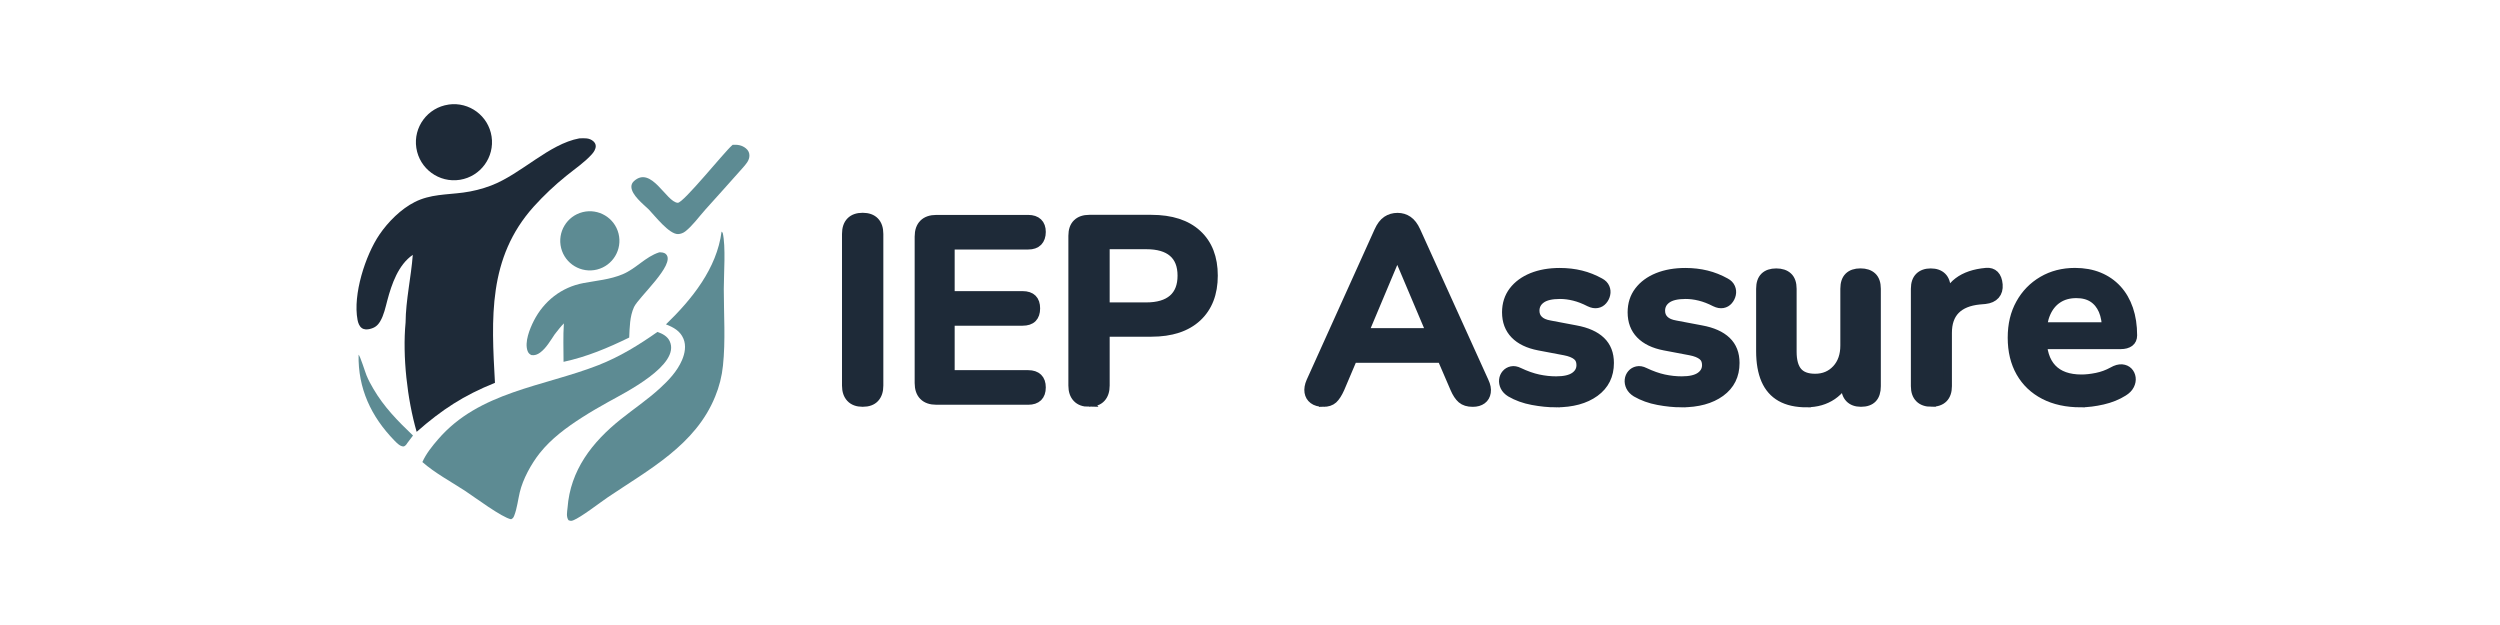
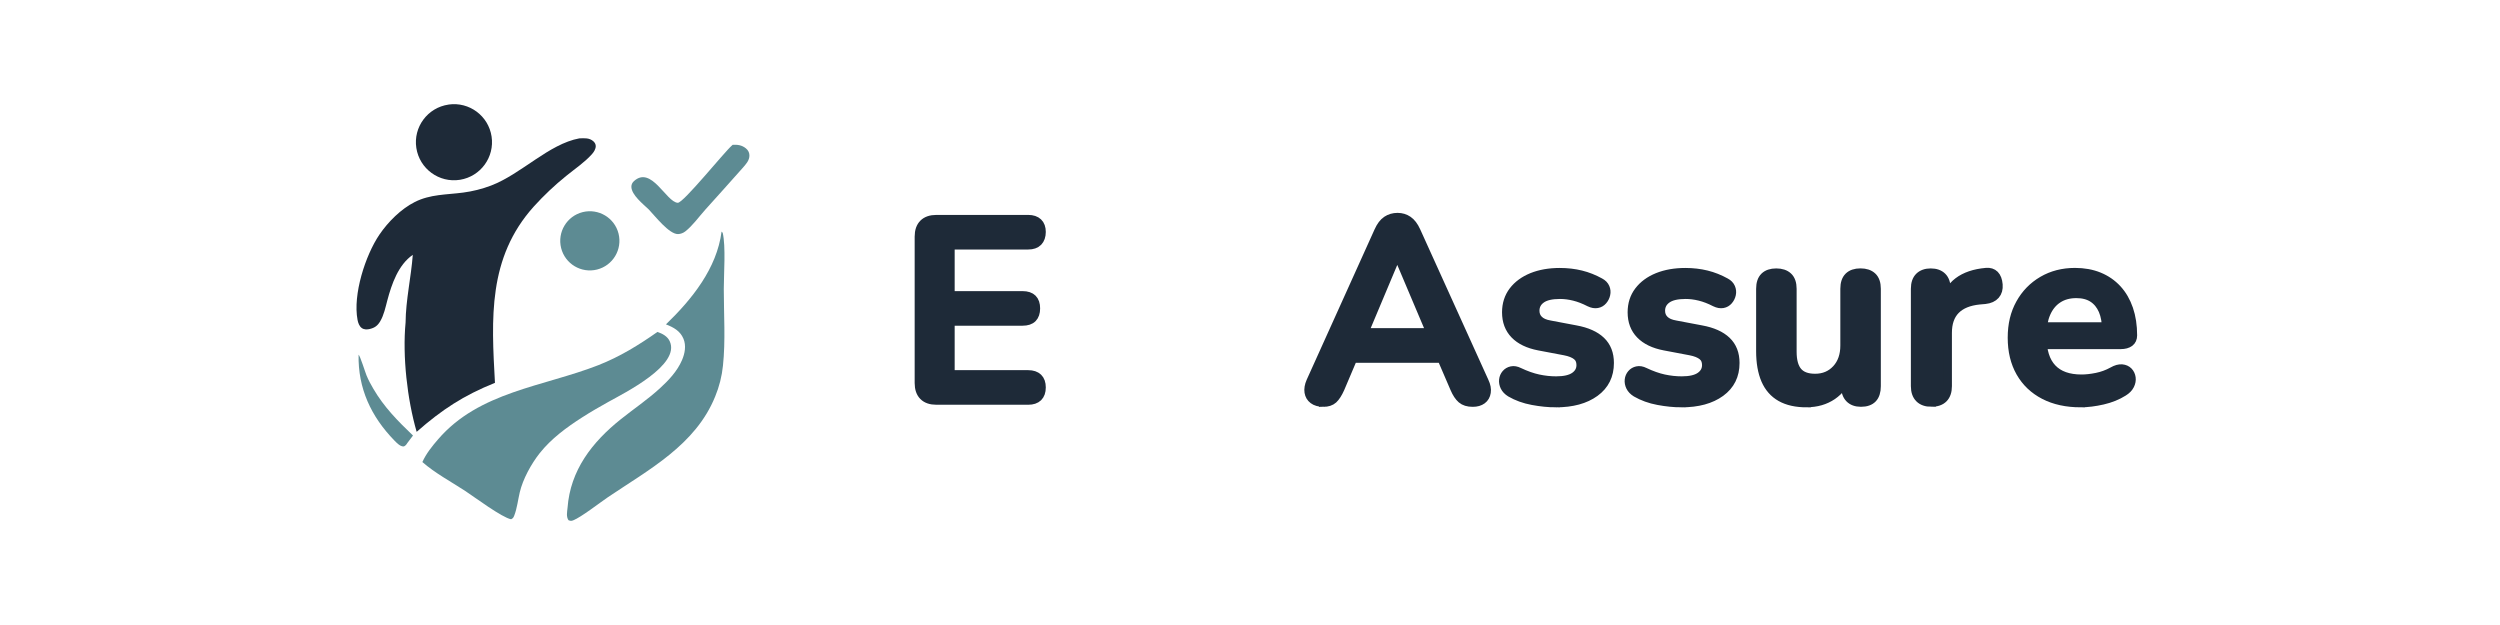
<svg xmlns="http://www.w3.org/2000/svg" id="logo-layer" version="1.1" viewBox="0 0 600 150">
  <defs>
    <style>
      .st0 {
        isolation: isolate;
      }

      .st1, .st2 {
        fill: #1e2a38;
      }

      .st2 {
        stroke: #1e2a38;
        stroke-miterlimit: 10;
        stroke-width: 2px;
      }

      .st3 {
        fill: #5d8b93;
      }
    </style>
  </defs>
  <g id="light-logo-short">
    <g class="st0">
      <g class="st0">
-         <path class="st2" d="M207.04,96.63c-1.28,0-2.26-.36-2.94-1.08-.68-.72-1.02-1.72-1.02-3v-36.4c0-1.32.34-2.33,1.02-3.03.68-.7,1.66-1.05,2.94-1.05s2.26.35,2.94,1.05c.68.7,1.02,1.71,1.02,3.03v36.4c0,1.28-.33,2.28-.99,3s-1.65,1.08-2.97,1.08Z" />
        <path class="st2" d="M224.72,96.14c-1.36,0-2.4-.36-3.12-1.08s-1.08-1.76-1.08-3.12v-35.16c0-1.36.36-2.4,1.08-3.12.72-.72,1.76-1.08,3.12-1.08h22.06c1.03,0,1.82.27,2.38.8.56.54.83,1.3.83,2.29s-.28,1.82-.83,2.38c-.56.56-1.35.83-2.38.83h-18.66v11.99h17.3c1.07,0,1.87.27,2.41.8.54.54.8,1.32.8,2.35s-.27,1.81-.8,2.35c-.54.54-1.34.8-2.41.8h-17.3v12.67h18.66c1.03,0,1.82.27,2.38.8.56.54.83,1.32.83,2.35s-.28,1.81-.83,2.35c-.56.54-1.35.8-2.38.8h-22.06Z" />
-         <path class="st2" d="M261.37,96.63c-1.28,0-2.26-.36-2.94-1.08s-1.02-1.72-1.02-3v-35.97c0-1.32.35-2.32,1.05-3,.7-.68,1.69-1.02,2.97-1.02h14.89c4.78,0,8.47,1.2,11.06,3.58,2.6,2.39,3.89,5.73,3.89,10.01s-1.3,7.63-3.89,10.04c-2.6,2.41-6.28,3.62-11.06,3.62h-11v12.73c0,1.28-.33,2.28-.99,3s-1.65,1.08-2.97,1.08h0ZM265.32,73.58h9.76c2.8,0,4.92-.63,6.37-1.89,1.44-1.26,2.16-3.1,2.16-5.53s-.72-4.26-2.16-5.5c-1.44-1.24-3.56-1.85-6.37-1.85h-9.76v14.77Z" />
      </g>
      <g class="st0">
        <path class="st2" d="M317.54,96.63c-.99,0-1.78-.23-2.38-.68s-.96-1.06-1.08-1.82.02-1.62.43-2.56l16.32-36.15c.54-1.19,1.18-2.05,1.95-2.56.76-.51,1.64-.77,2.63-.77s1.8.26,2.56.77c.76.52,1.41,1.37,1.95,2.56l16.38,36.15c.45.95.62,1.81.49,2.6-.12.78-.47,1.39-1.05,1.82s-1.34.65-2.29.65c-1.15,0-2.05-.28-2.69-.83-.64-.56-1.21-1.41-1.7-2.56l-4.02-9.33,3.34,2.16h-26.08l3.34-2.16-3.96,9.33c-.54,1.2-1.09,2.06-1.67,2.6-.58.53-1.4.8-2.47.8v-.02ZM335.28,61.16l-8.65,20.58-1.61-1.98h20.64l-1.54,1.98-8.71-20.58h-.13Z" />
      </g>
      <g class="st0">
        <path class="st2" d="M373.41,96.76c-1.77,0-3.65-.19-5.62-.56-1.98-.37-3.75-1.01-5.31-1.92-.66-.41-1.12-.9-1.39-1.45-.27-.56-.37-1.11-.31-1.67s.27-1.04.62-1.45c.35-.41.8-.68,1.36-.8s1.16-.02,1.82.31c1.65.78,3.19,1.33,4.64,1.64,1.44.31,2.86.46,4.26.46,1.98,0,3.45-.34,4.42-1.02s1.45-1.58,1.45-2.69c0-.95-.32-1.68-.96-2.19-.64-.51-1.6-.9-2.87-1.14l-6.18-1.17c-2.55-.49-4.5-1.43-5.84-2.81s-2.01-3.16-2.01-5.35c0-1.98.55-3.69,1.64-5.13,1.09-1.44,2.61-2.55,4.54-3.34,1.94-.78,4.16-1.17,6.67-1.17,1.81,0,3.51.2,5.1.59s3.12,1,4.6,1.82c.62.33,1.04.76,1.27,1.3.23.54.28,1.08.15,1.64-.12.56-.37,1.05-.74,1.48s-.83.7-1.39.8c-.56.1-1.18,0-1.88-.34-1.28-.66-2.5-1.13-3.68-1.42-1.17-.29-2.3-.43-3.37-.43-2.02,0-3.51.35-4.48,1.05-.97.7-1.45,1.63-1.45,2.78,0,.87.29,1.59.87,2.16.58.58,1.46.97,2.66,1.17l6.18,1.17c2.68.49,4.71,1.4,6.09,2.72s2.07,3.09,2.07,5.32c0,3.01-1.17,5.37-3.52,7.08s-5.48,2.56-9.39,2.56h-.02Z" />
        <path class="st2" d="M403.57,96.76c-1.77,0-3.65-.19-5.62-.56-1.98-.37-3.75-1.01-5.32-1.92-.66-.41-1.12-.9-1.39-1.45-.27-.56-.37-1.11-.31-1.67s.27-1.04.62-1.45c.35-.41.8-.68,1.36-.8s1.16-.02,1.82.31c1.65.78,3.19,1.33,4.63,1.64s2.86.46,4.26.46c1.98,0,3.45-.34,4.42-1.02s1.45-1.58,1.45-2.69c0-.95-.32-1.68-.96-2.19-.64-.51-1.6-.9-2.87-1.14l-6.18-1.17c-2.56-.49-4.5-1.43-5.84-2.81s-2.01-3.16-2.01-5.35c0-1.98.54-3.69,1.64-5.13,1.09-1.44,2.6-2.55,4.54-3.34,1.94-.78,4.16-1.17,6.67-1.17,1.81,0,3.51.2,5.1.59s3.12,1,4.6,1.82c.62.33,1.04.76,1.27,1.3s.28,1.08.16,1.64-.37,1.05-.74,1.48-.83.7-1.39.8c-.56.1-1.18,0-1.88-.34-1.28-.66-2.5-1.13-3.68-1.42-1.17-.29-2.3-.43-3.37-.43-2.02,0-3.51.35-4.48,1.05-.97.7-1.45,1.63-1.45,2.78,0,.87.29,1.59.87,2.16.58.58,1.46.97,2.66,1.17l6.18,1.17c2.68.49,4.71,1.4,6.09,2.72s2.07,3.09,2.07,5.32c0,3.01-1.17,5.37-3.52,7.08-2.35,1.71-5.48,2.56-9.39,2.56h-.01Z" />
        <path class="st2" d="M433.6,96.76c-2.51,0-4.59-.46-6.24-1.39s-2.87-2.32-3.68-4.17c-.8-1.85-1.21-4.16-1.21-6.92v-14.96c0-1.32.33-2.3.99-2.94s1.61-.96,2.84-.96,2.19.32,2.87.96,1.02,1.62,1.02,2.94v15.08c0,2.14.43,3.73,1.3,4.76s2.25,1.54,4.14,1.54c2.06,0,3.75-.71,5.07-2.13s1.98-3.31,1.98-5.66v-13.6c0-1.32.33-2.3.99-2.94s1.61-.96,2.84-.96,2.19.32,2.87.96,1.02,1.62,1.02,2.94v23.36c0,2.64-1.26,3.96-3.77,3.96-1.2,0-2.12-.34-2.78-1.02s-.99-1.66-.99-2.94v-4.7l.87,1.85c-.87,2.22-2.17,3.93-3.92,5.13-1.75,1.19-3.82,1.79-6.21,1.79v.02Z" />
      </g>
      <g class="st0">
        <path class="st2" d="M463.57,96.63c-1.28,0-2.26-.34-2.94-1.02s-1.02-1.66-1.02-2.94v-23.36c0-1.28.33-2.25.99-2.9s1.59-.99,2.78-.99,2.12.33,2.78.99c.66.66.99,1.63.99,2.9v3.89h-.62c.58-2.47,1.71-4.35,3.4-5.62,1.69-1.28,3.93-2.04,6.74-2.29.87-.08,1.55.13,2.07.65.51.52.81,1.31.9,2.38.08,1.03-.15,1.86-.71,2.5s-1.39,1.02-2.5,1.14l-1.36.12c-2.51.25-4.41,1.02-5.69,2.32s-1.92,3.12-1.92,5.47v12.79c0,1.28-.33,2.26-.99,2.94s-1.63,1.02-2.9,1.02h0Z" />
      </g>
      <g class="st0">
        <path class="st2" d="M499.42,96.76c-3.42,0-6.37-.64-8.84-1.92s-4.38-3.09-5.72-5.44c-1.34-2.35-2.01-5.13-2.01-8.34s.65-5.87,1.95-8.22,3.09-4.19,5.38-5.53,4.89-2.01,7.82-2.01c2.14,0,4.07.35,5.78,1.05,1.71.7,3.17,1.71,4.39,3.03,1.21,1.32,2.14,2.92,2.78,4.79.64,1.87.96,3.99.96,6.33,0,.74-.26,1.31-.77,1.7-.52.39-1.25.59-2.19.59h-19.84v-4.45h17.37l-.99.93c0-1.89-.28-3.48-.83-4.76-.56-1.28-1.36-2.26-2.41-2.94s-2.36-1.02-3.92-1.02c-1.73,0-3.2.4-4.42,1.21-1.22.8-2.14,1.94-2.78,3.4-.64,1.46-.96,3.2-.96,5.22v.43c0,3.38.79,5.9,2.38,7.57,1.58,1.67,3.92,2.5,7.01,2.5,1.07,0,2.28-.13,3.62-.4,1.34-.27,2.6-.73,3.8-1.39.87-.5,1.63-.71,2.29-.65s1.18.3,1.58.71c.39.41.63.92.71,1.51.08.6-.03,1.21-.34,1.82-.31.62-.83,1.15-1.58,1.61-1.44.91-3.1,1.58-4.98,2.01s-3.62.65-5.22.65h-.02Z" />
      </g>
    </g>
    <g>
      <g>
        <path class="st3" d="M157.79,79.67c1.18.39,2.38,1.03,2.93,2.2,2.72,5.71-10.88,12.45-14.7,14.58-2.16,1.2-4.29,2.43-6.36,3.76-3.71,2.38-7.38,5.08-10.14,8.56-2.03,2.58-4.03,6.2-4.78,9.4-.42,1.78-.64,3.78-1.29,5.49-.19.49-.3.74-.79.96-2.17-.39-8.77-5.32-11.09-6.85-3.33-2.16-7.21-4.26-10.2-6.88.91-2.02,2.33-3.79,3.77-5.45,9.84-11.45,25.27-12.64,38.46-17.8,5.17-2.03,9.66-4.8,14.19-7.98h0Z" />
        <path class="st3" d="M173.19,55.59l.26.29c.77,3.24.26,9.88.26,13.48,0,6.05.44,12.42-.2,18.41-.26,2.54-.89,5.03-1.87,7.4-4.7,11.61-15.87,17.5-25.71,24.14-1.94,1.31-6.48,4.85-8.38,5.58-.48.18-.68.13-1.12-.05-.57-.87-.32-1.96-.22-2.95.66-9.03,5.9-15.78,12.78-21.27,3.1-2.48,6.42-4.71,9.35-7.39,2.12-1.93,4.19-4.12,5.34-6.79.69-1.6,1.05-3.48.35-5.15-.79-1.88-2.4-2.74-4.2-3.44,6.22-6,12.22-13.43,13.35-22.27h0Z" />
-         <path class="st3" d="M158.17,60.56c.62,0,1.25,0,1.71.49,2.28,2.43-6.62,10.28-7.71,12.63-1.05,2.28-1.04,4.87-1.16,7.33-5.12,2.5-10.16,4.62-15.76,5.83,0-3.07-.13-6.17.08-9.23-.8.8-1.49,1.73-2.19,2.61-1.01,1.49-2.04,3.32-3.51,4.4-.63.46-1.29.73-2.09.6-.47-.23-.73-.48-.92-.98-.78-2.12.52-5.34,1.51-7.28,2.42-4.72,6.63-8.03,11.87-9.02,3.23-.61,6.38-.84,9.46-2.13,3.19-1.34,5.43-4.17,8.72-5.24h-.01Z" />
        <path class="st3" d="M175.82,34.76c1.2-.08,2.24.07,3.2.85.5.41.82.97.84,1.62.05,1.29-.88,2.22-1.66,3.12-2.93,3.35-5.95,6.63-8.92,9.96-1.48,1.65-3.07,3.88-4.81,5.23-.49.38-1.13.63-1.75.64-2.15.03-5.52-4.35-7.01-5.9-1.35-1.3-4.13-3.47-4.18-5.44,0-.55.21-.99.61-1.36,4.19-3.83,7.78,5.06,10.53,5.19,1.34.06,11.14-12.16,13.01-13.77l.15-.13h0Z" />
        <path class="st3" d="M139.83,50.91c3.81-.95,7.67,1.36,8.62,5.16.95,3.81-1.36,7.66-5.16,8.62-3.81.95-7.67-1.36-8.62-5.16-.95-3.81,1.36-7.66,5.16-8.62Z" />
        <path class="st3" d="M86.06,85.12c.39.32,1.6,4.26,1.91,4.99.46,1.11,1.01,2.14,1.62,3.17,2.55,4.39,5.9,7.78,9.53,11.25l-1.37,1.81c-.1.16-.21.34-.35.48-.12.12-.39.33-.57.33-.81,0-1.62-.86-2.15-1.4-5.64-5.79-8.78-12.56-8.62-20.64h0Z" />
      </g>
      <g>
        <path class="st1" d="M107.66,25.09c4.96-.71,9.57,2.71,10.32,7.67.75,4.95-2.63,9.59-7.58,10.39-5.01.8-9.71-2.63-10.48-7.64s2.71-9.69,7.73-10.41h.01Z" />
        <path class="st1" d="M139.08,33.21c1.18-.05,2.37-.15,3.32.69.34.3.57.69.58,1.15,0,.71-.42,1.39-.88,1.91-1.75,1.98-4.16,3.59-6.21,5.26-2.78,2.24-5.38,4.7-7.78,7.35-11.05,12.29-10.17,26.86-9.32,42.31-7.54,3.03-12.74,6.44-18.79,11.76-2.26-7.8-3.43-18.13-2.66-26.24.05-5.42,1.32-10.83,1.73-16.24-3.48,2.39-5.07,7.02-6.11,10.93-.45,1.69-.82,3.52-1.72,5.04-.62,1.04-1.32,1.55-2.5,1.83-.63.15-1.32.17-1.88-.21-.64-.44-.91-1.26-1.05-1.98-1.15-6.06,1.86-15.47,5.27-20.49,2.07-3.04,5.16-6.13,8.47-7.8,3.72-1.88,7.59-1.73,11.6-2.26,2.29-.3,4.53-.86,6.69-1.68,7.28-2.77,13.84-9.97,21.23-11.34h.01Z" />
      </g>
    </g>
  </g>
</svg>